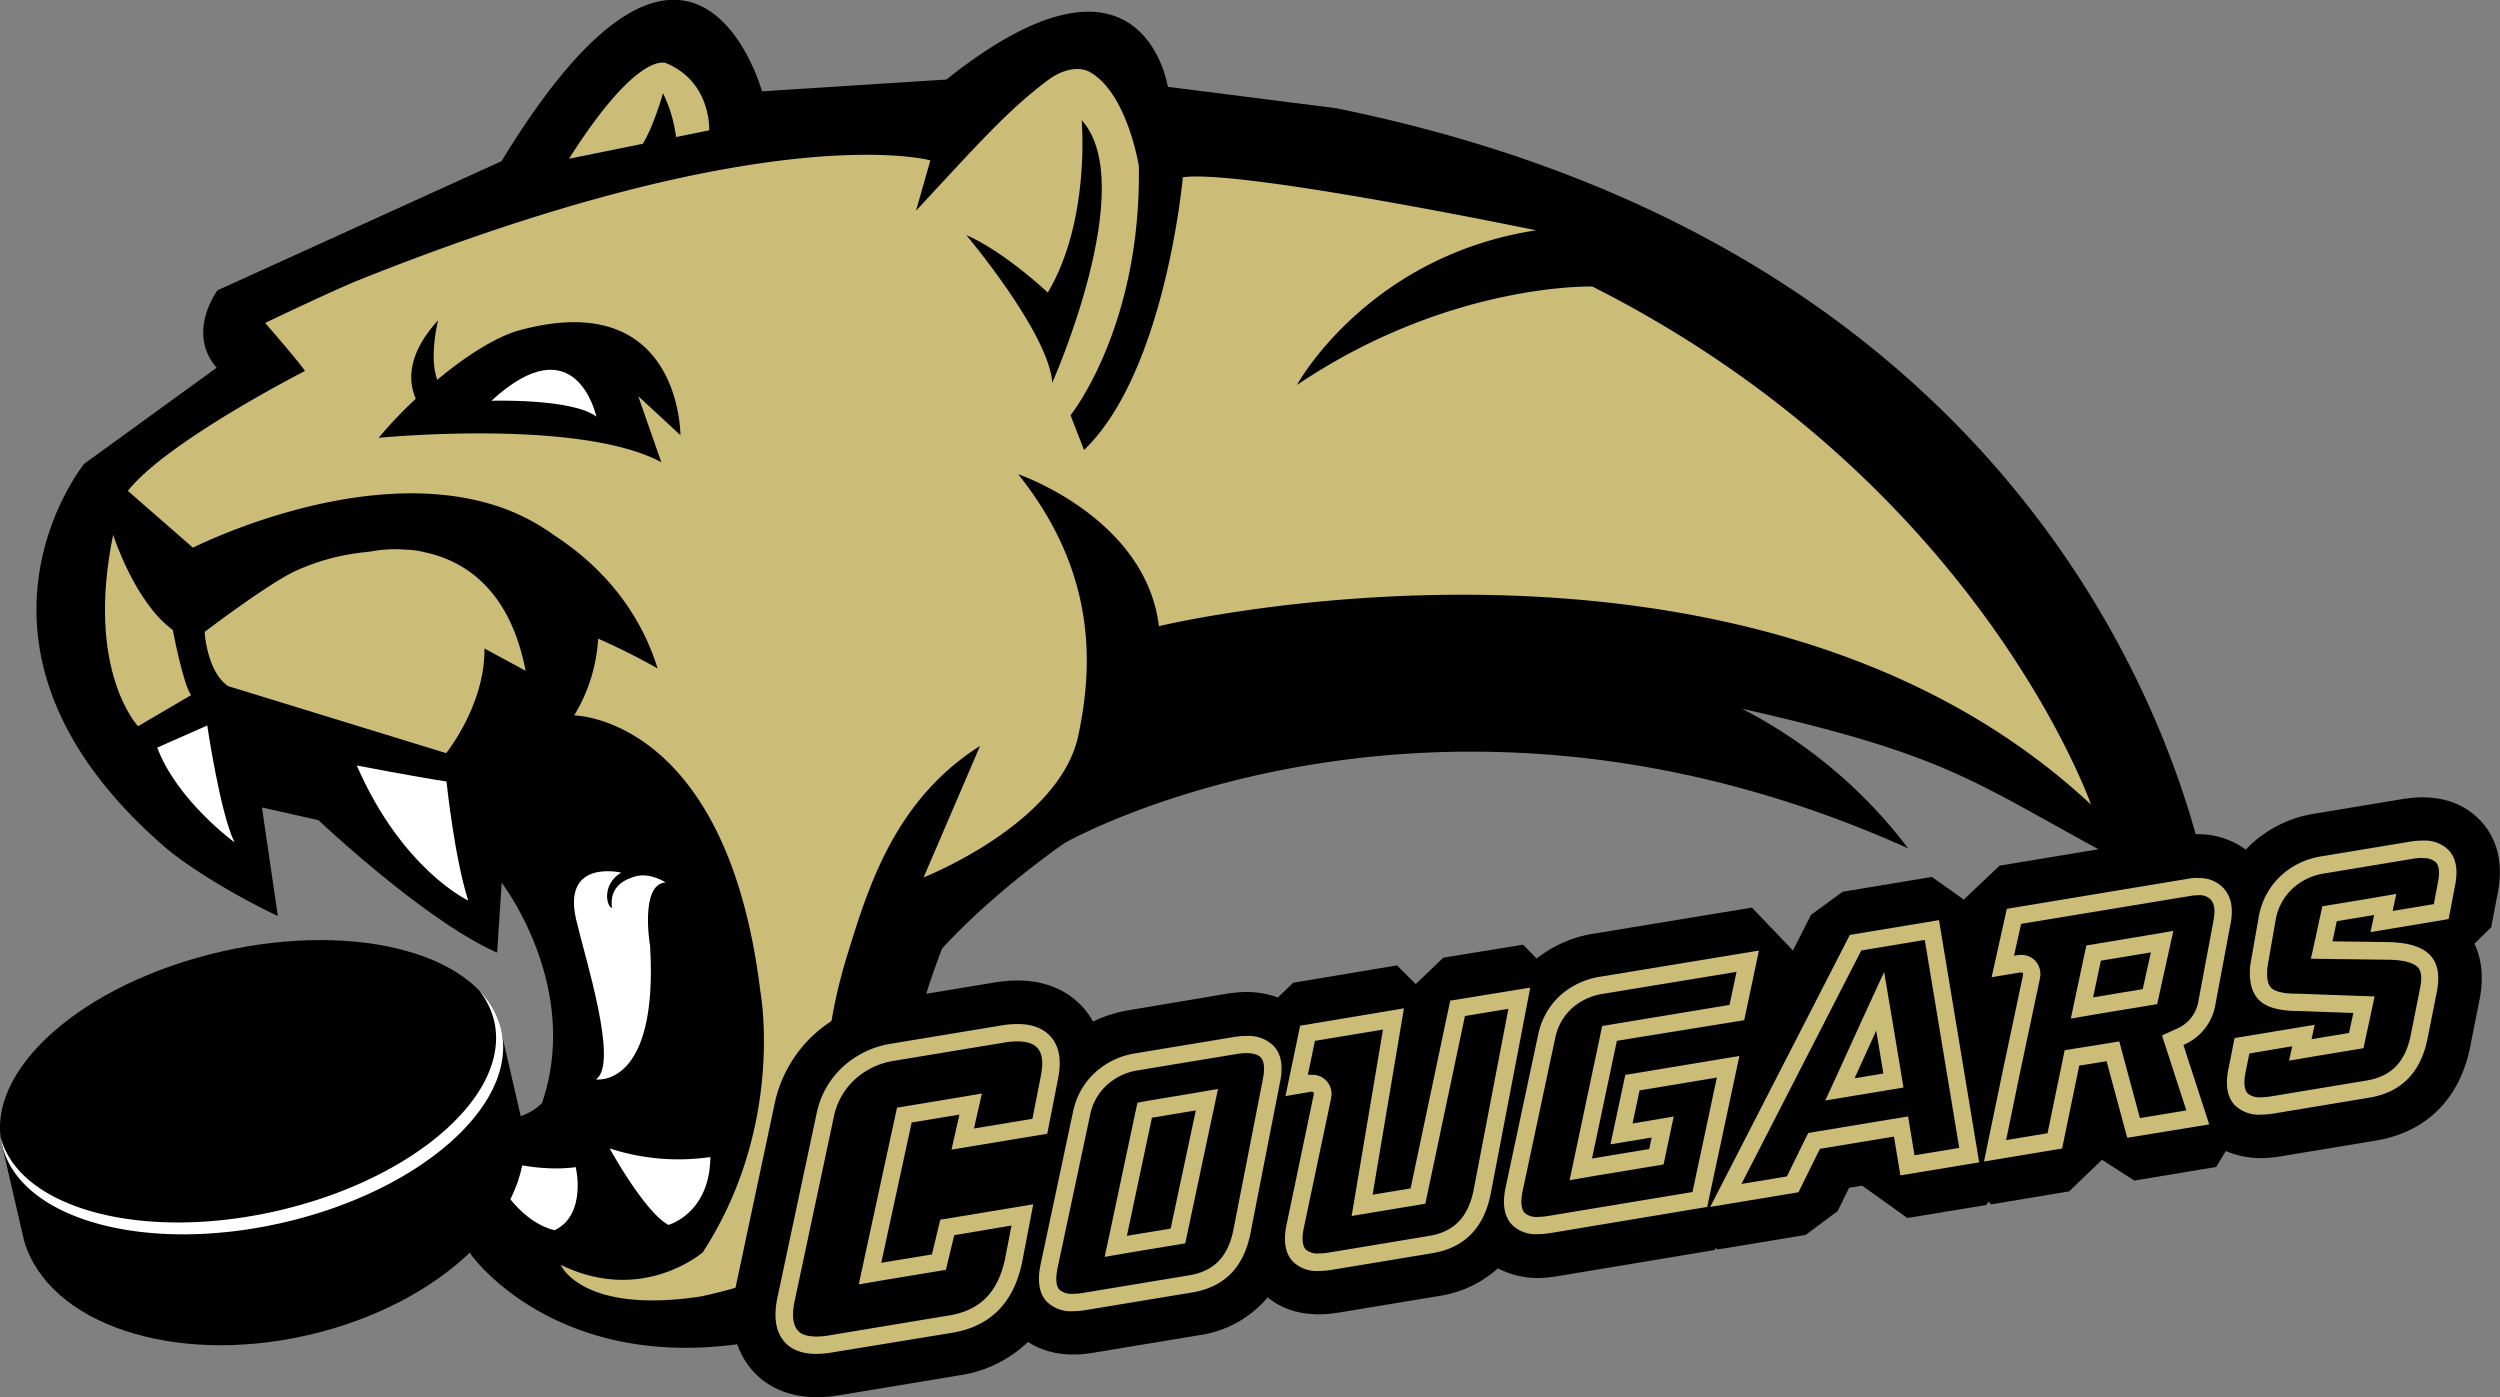
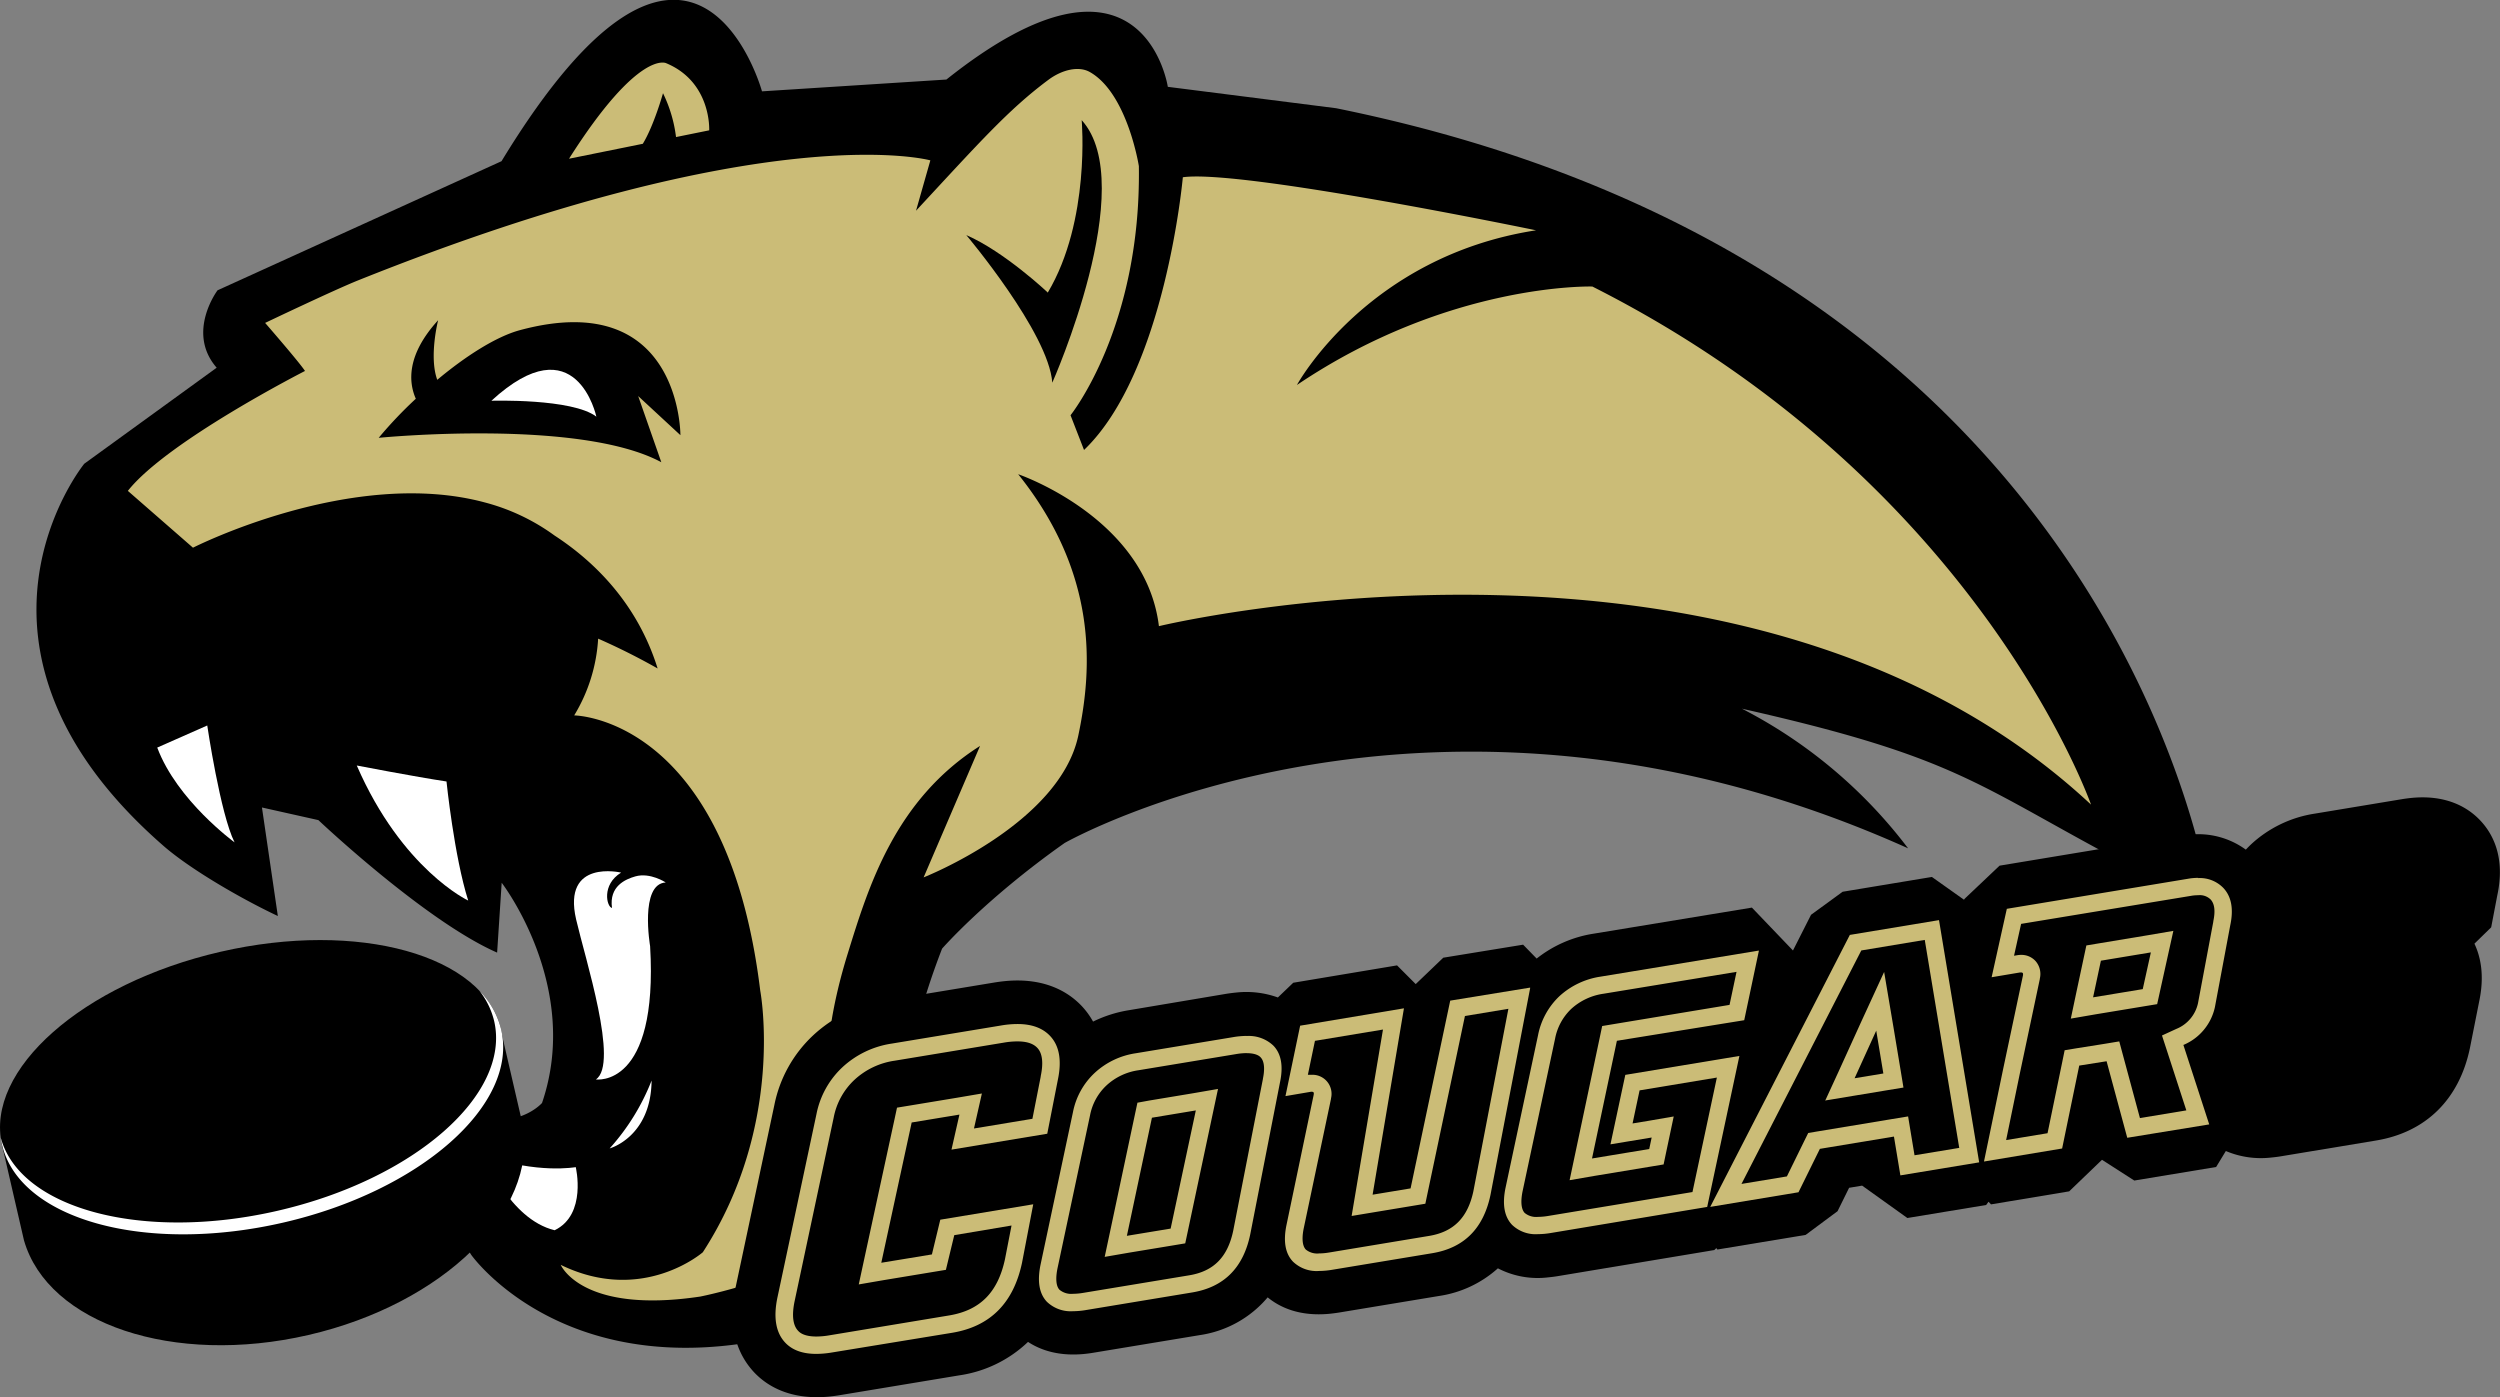
<svg xmlns="http://www.w3.org/2000/svg" id="Layer_1" data-name="Layer 1" viewBox="0 0 575.86 321.88">
  <rect x="0" y="0" width="575.86" height="321.88" fill="#808080" stroke="none" />
  <defs>
    <style>.cls-1{fill:#cbbc77;}.cls-2{fill:#fff;}</style>
  </defs>
  <title>Artboard 1</title>
  <path d="M307.77,24.93,269,20s-5.68-37.77-51-1.68l-42.48,2.72s-15.63-56.81-60,16.09L50.11,66.87s-7.28,9.69-.2,17.83l-30.5,22.12S-15,149.1,37.84,195C44,200.31,55.51,207,64,211l-3.66-25,13,2.91s24.56,23.23,41.17,30.52l1.05-16.09s18.45,23.91,9.29,50.73c0,0-8,9.06-22-.7,0,0-6.22,16.66,5.68,35.66,0,0,26.64,37.72,89.36,13.07,22.94-9,25.87-23.77,25.87-23.77s-28.3-4.08-6.76-59.81c0,0,9.93-11.42,28.23-24.34h0s84.5-48.15,194.29,1.23a112.51,112.51,0,0,0-38.28-32.17c57.94,13.08,53.85,19.31,108.2,45.78C509.45,209.06,491.58,62.2,307.77,24.93Z" />
  <path class="cls-1" d="M153.46,14.56s-6.29-3.35-22.39,22l17-3.44c2.57-4.21,4.65-11.65,4.65-11.65a31.87,31.87,0,0,1,3,10.1l7.64-1.55S163.93,18.93,153.46,14.56Z" />
-   <path class="cls-1" d="M26.06,123.19S31,138.7,39.8,145.11c0,0,2.41,12.64,4.22,15l-12.22,7.17S19.62,154.52,26.06,123.19Z" />
  <path class="cls-2" d="M36.22,172.2l11.52-5.09s3,20.35,6.29,26.93C54,194,40.79,184.42,36.22,172.2Z" />
  <path class="cls-2" d="M82.18,176.33s13.53,2.61,20.67,3.68c0,0,1.76,17.21,5,27.43C107.85,207.44,92.63,200.32,82.18,176.33Z" />
  <path class="cls-2" d="M111.6,266.17s5.65,14.66,16.16,17.21c7.49-3.63,4.86-14.54,4.86-14.54S123.84,270.47,111.6,266.17Z" />
-   <path class="cls-2" d="M140.43,264.53s8,14.61,13.54,17.62c0,0,9.53-2.59,9.66-15.63A51.18,51.18,0,0,1,140.43,264.53Z" />
+   <path class="cls-2" d="M140.43,264.53c0,0,9.53-2.59,9.66-15.63A51.18,51.18,0,0,1,140.43,264.53Z" />
  <path class="cls-1" d="M366.79,66S333.85,65,298.74,88.68c0,0,16.12-29.62,55.08-35.63,0,0-68-14.11-81.36-12.22,0,0-4,44.84-22.76,62.82l-3.11-8s16.3-20.24,15.74-57.38c0,0-2.63-16.79-11.3-21.68-2.58-1.46-6.4-.51-9.46,1.74C232.25,25.25,225.43,33,211,48.54l3.3-11.6S177.27,26.6,82.44,64.6C77,66.78,61.07,74.38,61.07,74.38S69,83.49,70.25,85.45c0,0-31.78,16.2-40.8,27.62l15,13.09s36.7-18.68,67.28-10.41h0a47.86,47.86,0,0,1,16,7.6c8.85,5.77,19,15.38,23.75,30.63a150.36,150.36,0,0,0-13.7-6.87,38.31,38.31,0,0,1-5.52,17.68s35.15.22,42.86,63.42c0,0,5.85,30.83-13.23,60.24,0,0-13.87,12.1-32.73,2.9,0,0,4.77,11.41,32.16,7.3,0,0,32.44-6.38,41.79-21.24,0,0-22.11-11.67-7.84-57.75,4.76-15.39,10.86-35.41,30.48-47.84l-13,30.28s31.32-12.31,35.63-32.67c3.31-15.66,4.47-37.32-13.85-60.2,0,0,29.38,10,32.42,35,0,0,135.51-32.75,214.71,41.11C481.61,185.31,455.82,110.95,366.79,66Z" />
  <path class="cls-2" d="M143.07,201s-13.58-3.23-10.37,10.76c2.09,9.05,9.93,33.3,4.56,36.88,0,0,14.42,2.15,12.49-30.7,0,0-2.46-14.34,3.6-14.67,0,0-3.59-2.37-7-1.4-2.27.65-6.08,2.25-5.38,7.27C139.75,208.93,138.51,203.78,143.07,201Z" />
-   <path class="cls-1" d="M121.07,154.51c-3.68-19.18-14.53-25.47-23.29-27.31a18.32,18.32,0,0,0-4-.57,30.7,30.7,0,0,0-8.32.4h0c-1,.11-2,.22-3.13.37a50.7,50.7,0,0,0-14,4c-6.16,2.72-21.19,14.15-21.19,14.15s.47,9.1,5.4,12.49l50.23,15.44s9-11.12,8.82-24.11Z" />
  <path d="M156.73,100.24s.14-34.18-36.94-24.2c-5.51,1.48-12.55,6-19.07,11.45-1.95-5.31.2-13.73.2-13.73-7.37,8.08-6.79,14.34-5.14,18.09a96.81,96.81,0,0,0-8.55,9s46.18-4.56,65.1,5.62L147,91.23Z" />
  <path class="cls-2" d="M113.19,92.31s18.67-.58,24.18,3.67C137.37,96,132.78,74.33,113.19,92.31Z" />
  <path d="M222.58,54.15s19,22.53,19.81,34c0,0,20.26-45.57,6.77-60.48,0,0,2.08,23.12-7.81,39.73C241.35,67.36,231.32,57.94,222.58,54.15Z" />
  <path d="M101.09,237.64c-12.34-5.38-29.18-6.71-46.71-2.68s-32.08,12.6-40.83,22.83L.39,263.42l5.13,22.27h0c5.51,19.23,34.43,29,65.53,21.82s52.84-28.57,49.39-48.28l0,0-4.85-21Z" />
  <ellipse cx="57.95" cy="250.45" rx="59" ry="32.02" transform="translate(-54.73 19.39) rotate(-12.97)" />
  <path class="cls-2" d="M110.42,228.21a18,18,0,0,1,3.41,7c3.89,16.89-18.44,36.45-49.87,43.68-31,7.15-59.34-.39-63.79-16.84q.11.8.29,1.59c4,17.24,32.93,25.28,64.68,18s54.28-27.21,50.31-44.45A19.14,19.14,0,0,0,110.42,228.21Z" />
  <path d="M571.22,188.89c-2.63-2.75-7.47-5.86-15.61-5.11-.73.07-1.48.17-2.25.29l-20.13,3.34a27.75,27.75,0,0,0-14.73,7.1c-.41.39-.8.79-1.19,1.2a18.61,18.61,0,0,0-13.14-3.43l-1.07.12-.3,0-42.21,7-8.15,7.72,0,.16L445,202l-20.56,3.41-7.28,5.31L413,218.94l-9.46-9.88-36.42,6a28.09,28.09,0,0,0-13.16,5.74l-3.12-3.2-18.39,3-6.35,6.08-4.3-4.31-23.91,4-3.54,3.39a21.45,21.45,0,0,0-9.64-1.13c-.73.07-1.49.17-2.26.29L260,232.7a29.16,29.16,0,0,0-8.22,2.62,17.67,17.67,0,0,0-2.69-3.67c-2.92-3.05-8.31-6.51-17.45-5.67-.83.08-1.69.19-2.56.33l-25.19,4.17a31.26,31.26,0,0,0-16.58,8,30,30,0,0,0-8.93,16l-9,42.34c-2.06,10,1.23,16,4.37,19.33,2.85,3,8.12,6.38,17.1,5.56.82-.08,1.67-.19,2.53-.33l27.61-4.58a28.89,28.89,0,0,0,15.81-7.7c2.86,1.88,7,3.32,12.8,2.79.72-.07,1.46-.16,2.22-.29l24.45-4.05A25.22,25.22,0,0,0,292,298.84c2.83,2.32,7.33,4.42,14.17,3.79.73-.07,1.48-.17,2.25-.29l23.05-3.82a25.92,25.92,0,0,0,13.56-6.37,19.93,19.93,0,0,0,11.62,2.08c.72-.07,1.47-.16,2.23-.29l36-6,.47-.45.24.33,20.33-3.37,7.35-5.46,2.66-5.39,3-.5,10.42,7.46,18.15-3,.54-.75.58.61,18-3,7.56-7.27,7.44,4.78,18.85-3.12,2.24-3.68a20.68,20.68,0,0,0,10.47,1.5c.73-.07,1.49-.16,2.25-.29l21.88-3.63c11.46-1.9,19.13-9.44,21.61-21.24l2.22-11.17c1.13-5.65.27-9.89-1.17-12.93l3.86-3.77,1.39-7.28C577.17,197.38,574.13,191.91,571.22,188.89Z" />
  <path d="M188.1,309.86c-2.58,0-4.43-.64-5.68-1.95-1.68-1.78-2.12-4.67-1.31-8.6l9-42.27a18,18,0,0,1,5.38-9.77,19.46,19.46,0,0,1,10.33-4.92L231,238.18a20.67,20.67,0,0,1,3.35-.3c2.71,0,4.67.68,6,2.08,1.69,1.77,2.12,4.5,1.31,8.35l-2.18,11.1-17.76,2.94,1.83-8.07-15.24,2.52-7.87,36.51,15.87-2.63,1.93-8,17.26-2.86-2.06,10.59c-1.79,8.46-6.53,13.23-14.48,14.55l-27.61,4.58A20.18,20.18,0,0,1,188.1,309.86Z" />
  <path class="cls-1" d="M234.35,239.88c2.13,0,3.62.48,4.57,1.47,1.19,1.24,1.46,3.44.8,6.56V248l-1.91,9.71-13.46,2.23.51-2.26,1.31-5.8-5.87,1-11,1.82-2.68.44-.57,2.66-7,32.31-1.24,5.75,5.8-1,11.66-1.93,2.61-.43.62-2.57,1.31-5.42L233,282.29,231.5,290c-1.64,7.68-5.72,11.81-12.85,13L191,307.59a18.19,18.19,0,0,1-2.94.27c-3,0-3.92-1-4.22-1.32-1.21-1.28-1.48-3.57-.81-6.8l9-42.29a16,16,0,0,1,4.79-8.72,17.25,17.25,0,0,1,9.29-4.41l25.19-4.17a18.67,18.67,0,0,1,3-.27m0-4a22.55,22.55,0,0,0-3.67.33l-25.19,4.17a21.32,21.32,0,0,0-11.37,5.43,20.07,20.07,0,0,0-6,10.81l-9,42.28q-1.44,6.95,1.82,10.39,2.44,2.57,7.13,2.57a22.06,22.06,0,0,0,3.59-.32L219.31,307q13.15-2.18,16.11-16.14L238,277.4l-21.41,3.55-1.93,8L203,290.87l7-32.31,11-1.82-1.83,8.07,22.06-3.66,2.44-12.43q1.42-6.75-1.83-10.14-2.58-2.7-7.46-2.7Z" />
  <path d="M247.15,300a6,6,0,0,1-4.56-1.55c-1.28-1.35-1.6-3.64-1-6.8l7.47-35.13a14.65,14.65,0,0,1,4.39-8,15.66,15.66,0,0,1,8.43-4l22.47-3.73a16.85,16.85,0,0,1,2.73-.25,6.25,6.25,0,0,1,4.73,1.61c1.3,1.36,1.64,3.6,1,6.65L286,283.92c-1.44,6.87-5.29,10.74-11.76,11.81l-24.45,4.05A16.36,16.36,0,0,1,247.15,300Zm16.49-44.31L257,287.08l14.34-2.38L278,253.34Z" />
  <path class="cls-1" d="M287.13,242.59c2.33,0,3.06.75,3.28,1,1,1.08.84,3.24.5,4.86v.06l-6.85,35c-1.28,6.06-4.5,9.32-10.13,10.25l-24.45,4.05a14.38,14.38,0,0,1-2.32.21,4.23,4.23,0,0,1-3.11-.93c-1-1.06-.8-3.31-.45-5l7.48-35.16a12.71,12.71,0,0,1,3.79-6.91,13.73,13.73,0,0,1,7.4-3.5l22.47-3.72a14.88,14.88,0,0,1,2.4-.22m-32.71,46.94,5.78-1,10.11-1.67,2.69-.45.57-2.67,5.76-27.16,1.22-5.74-5.78,1-10.11,1.68L262,254l-.57,2.67-5.76,27.16-1.22,5.73m32.71-50.94a18.77,18.77,0,0,0-3.06.27l-22.47,3.72a17.76,17.76,0,0,0-9.47,4.52,16.73,16.73,0,0,0-5,9l-7.47,35.15q-1.2,5.79,1.46,8.58a7.92,7.92,0,0,0,6,2.17,18.28,18.28,0,0,0,3-.27l24.45-4.05q11-1.82,13.39-13.4l6.85-35q1.19-5.63-1.52-8.45a8.19,8.19,0,0,0-6.17-2.22Zm-27.58,46,5.76-27.16,10.11-1.68L269.65,283l-10.11,1.67Z" />
-   <path d="M303.79,290.72a5.9,5.9,0,0,1-4.5-1.52c-1.31-1.37-1.63-3.67-1-6.83l6.26-29.72a2.4,2.4,0,0,0-2.44-3.11h-.39l-3.08.51,2.51-12L321,234.78l-7.22,42.93,12.86-2.13,9.13-43.25L349.94,230l-8.61,44.87c-1.46,6.86-5.33,10.74-11.8,11.81l-23,3.82A16.74,16.74,0,0,1,303.79,290.72Z" />
  <path class="cls-1" d="M347.44,232.42l-8.06,42c-1.3,6.06-4.54,9.32-10.17,10.26l-23,3.82a14.7,14.7,0,0,1-2.37.22,4.15,4.15,0,0,1-3.06-.9c-1-1.07-.81-3.32-.45-5l6.26-29.71V253a4.39,4.39,0,0,0-4.41-5.43l-.45,0h-.18l-.18,0-.11,0,1.63-7.82,15.67-2.6-6.29,37.41-.93,5.53,5.53-.92,8.75-1.45,2.7-.45.56-2.67,8.56-40.57,10-1.66m5-4.88-18.39,3-9.13,43.25-8.75,1.45,7.22-42.93-23.91,4-3.38,16.22,5.87-1h.15a.61.61,0,0,1,.42.11c.1.09.11.29.06.59L296.37,282q-1.24,5.8,1.47,8.62a7.83,7.83,0,0,0,6,2.14,18.59,18.59,0,0,0,3-.27l23.05-3.82q11-1.82,13.43-13.41l9.15-47.69Z" />
  <path d="M354.28,282.31a5.89,5.89,0,0,1-4.49-1.52c-1.31-1.37-1.65-3.66-1-6.79l7.48-35.1a14.72,14.72,0,0,1,4.35-8,16.06,16.06,0,0,1,8.43-4l33.53-5.56-2.49,11.81-29.35,4.86-6.62,31.31,17.41-2.89,1.45-6.85-9.48,1.57L376,249.41l22-3.65-6.52,30.57-34.61,5.74A16.52,16.52,0,0,1,354.28,282.31Z" />
  <path class="cls-1" d="M400,223.86l-1.61,7.61-26.65,4.42-2.69.45-.56,2.67-5.73,27.11-1.21,5.73,5.78-1,13.18-2.18,2.69-.45.56-2.67.56-2.65,1.21-5.73-5.78,1-3.7.61,1.62-7.62,17.8-2.95-5.62,26.37-33.26,5.51a14.51,14.51,0,0,1-2.34.21,4.14,4.14,0,0,1-3.05-.91c-1-1.08-.83-3.31-.48-5l7.48-35.12a12.74,12.74,0,0,1,3.74-6.89,13.9,13.9,0,0,1,7.42-3.48L400,223.86m5.12-4.9-36.42,6a17.94,17.94,0,0,0-9.48,4.49,16.79,16.79,0,0,0-4.94,9l-7.48,35.11q-1.2,5.75,1.5,8.58a7.82,7.82,0,0,0,5.94,2.14,18.41,18.41,0,0,0,3-.27l36-6,7.42-34.78-26.28,4.36-3.42,16,9.49-1.57-.56,2.65-13.18,2.18,5.73-27.11L401.77,235l3.38-16Z" />
  <path d="M427.41,217.14l17.6-2.92,8.59,51.83-14.21,2.36-1.48-8.94-20,3.32-4.93,10-15.39,2.55ZM423.78,251l12.38-2.05-3-18.28Z" />
  <path class="cls-1" d="M443.36,216.52l7.94,47.89L441,266.11l-.83-5-.65-3.95-3.95.65-17.06,2.83-2,.34-.91,1.84-4,8.16-10.46,1.73,27.6-53.78,14.63-2.43m-23,37,7.44-1.23,6.69-1.11,3.95-.65-.65-3.95-1.64-9.87L434,223.88l-5.45,11.85-5,11-3.15,6.85m26.26-41.64-20.56,3.41L393.94,278l20.33-3.37,4.93-10,17.06-2.83,1.48,8.94,18.15-3-9.25-55.78Zm-19.48,36.46,5-11,1.64,9.87-6.69,1.11Z" />
  <path d="M463.34,246.78l4.59-21.68a2.56,2.56,0,0,0-.57-2.38,2.41,2.41,0,0,0-1.81-.74,3.59,3.59,0,0,0-.59.05l-3.64.6,2.56-11.55,40.88-6.78a12.15,12.15,0,0,1,1.55-.1,5.6,5.6,0,0,1,4.36,1.65c1.39,1.5,1.75,3.71,1.09,6.79l-3.55,18.93a10.25,10.25,0,0,1-6.14,7.27l-1.61.75,5.78,17.78-14.77,2.45-4.76-17.66-9.44,1.56-3.94,19.1-13.77,2.28Zm18.89-27.25-2.69,12.65,15.65-2.6L498,216.92Z" />
  <path class="cls-1" d="M506.32,206.21a3.56,3.56,0,0,1,2.9,1c.9,1,1.1,2.65.6,5v.1l-3.53,18.8a8.29,8.29,0,0,1-5,5.9L498,238.52l1.1,3.37,4.51,13.88-10.69,1.77-3.82-14.16-.94-3.5-3.57.59-6.3,1-2.71.45-.55,2.69-3.39,16.42-9.54,1.58,3.18-15.44,4.59-21.69v-.11a4.49,4.49,0,0,0-1-4,4.39,4.39,0,0,0-3.31-1.42,5.59,5.59,0,0,0-.91.08l-.73.12,1.63-7.34L505,206.3a10.08,10.08,0,0,1,1.29-.09M477,234.63l5.79-1,11.43-1.89,2.67-.44.58-2.64,1.87-8.46,1.28-5.78-5.84,1-11.51,1.91-2.69.45-.57,2.67-1.8,8.44L477,234.63m29.35-32.42a14.1,14.1,0,0,0-1.88.13l-42.21,7-3.5,15.76L465.3,224l.25,0a.45.45,0,0,1,.36.12c.1.09.11.29.06.59l-4.59,21.69L457,267.55l18-3,3.94-19.1,6.3-1L490,262.08,508.88,259l-5.95-18.3a12.26,12.26,0,0,0,7.26-8.71l3.54-18.88q1.19-5.59-1.58-8.56a7.55,7.55,0,0,0-5.83-2.29Zm-24.22,27.52,1.8-8.44,11.51-1.91-1.87,8.46-11.43,1.89Z" />
  <path d="M520.8,254.75a6,6,0,0,1-4.54-1.52c-1.3-1.36-1.62-3.66-.95-6.82l1.12-5.49,14.19-2.35-.73,3.32,12.88-2.13,1.79-8.26-15.29-.54h-.42c-3.54,0-6-.7-7.21-2.08s-1.59-3.4-1.29-6.31l2-11.32a14.78,14.78,0,0,1,4.4-7.94,15.74,15.74,0,0,1,8.47-4l20.13-3.34a16.71,16.71,0,0,1,2.7-.24,5.91,5.91,0,0,1,4.5,1.52c1.31,1.35,1.62,3.62,1,6.75L562.33,210l-13.74,2.28.83-3.93-12.81,2.12-1.85,8.36,15.19.2c4.29,0,7.27.94,8.61,2.58,1.13,1.36,1.41,3.5.83,6.36l-2.2,11.07c-1.44,6.87-5.3,10.75-11.8,11.83l-21.88,3.63A16.7,16.7,0,0,1,520.8,254.75Z" />
-   <path class="cls-1" d="M558,197.69a4.15,4.15,0,0,1,3.08.92c1,1,.78,3.25.42,4.92v.09l-.89,4.64-9.47,1.57.83-3.93-5.77,1-8.59,1.42-2.67.44-.58,2.64-1,4.64-1.06,4.8,4.91.06,12.74.17c3.57,0,6.15.71,7.09,1.86s.72,3.15.41,4.69l-2.19,11c-1.28,6.08-4.51,9.35-10.17,10.28l-21.89,3.63a14.73,14.73,0,0,1-2.38.22,4.26,4.26,0,0,1-3.09-.9c-1-1.07-.81-3.32-.44-5.06l.84-4.12L528,241l-.73,3.32,5.83-1,8.63-1.43,2.68-.44.57-2.66,1-4.6,1-4.67-4.78-.17-12.9-.46h-.49c-2.82,0-4.91-.52-5.72-1.42s-1-2.48-.8-4.71l1.95-11.17a12.89,12.89,0,0,1,3.82-6.9,13.79,13.79,0,0,1,7.43-3.51l20.13-3.34a14.7,14.7,0,0,1,2.37-.22m0-4a18.6,18.6,0,0,0-3,.27l-20.13,3.34a17.82,17.82,0,0,0-9.51,4.53,16.93,16.93,0,0,0-5,9.06l-2,11.39q-.56,5.32,1.79,7.93t8.69,2.74h.35l12.9.46-1,4.6-8.63,1.43.73-3.32-18.46,3.06L513.35,246q-1.24,5.8,1.47,8.62a7.94,7.94,0,0,0,6,2.13,18.62,18.62,0,0,0,3-.27l21.88-3.63q11-1.82,13.43-13.41l2.2-11.07q1-5.25-1.25-8Q557.45,217.12,550,217l-12.73-.17,1-4.64,8.59-1.42-.83,3.93,18-3,1.41-7.38q1.24-5.76-1.46-8.55a7.83,7.83,0,0,0-6-2.14Z" />
</svg>